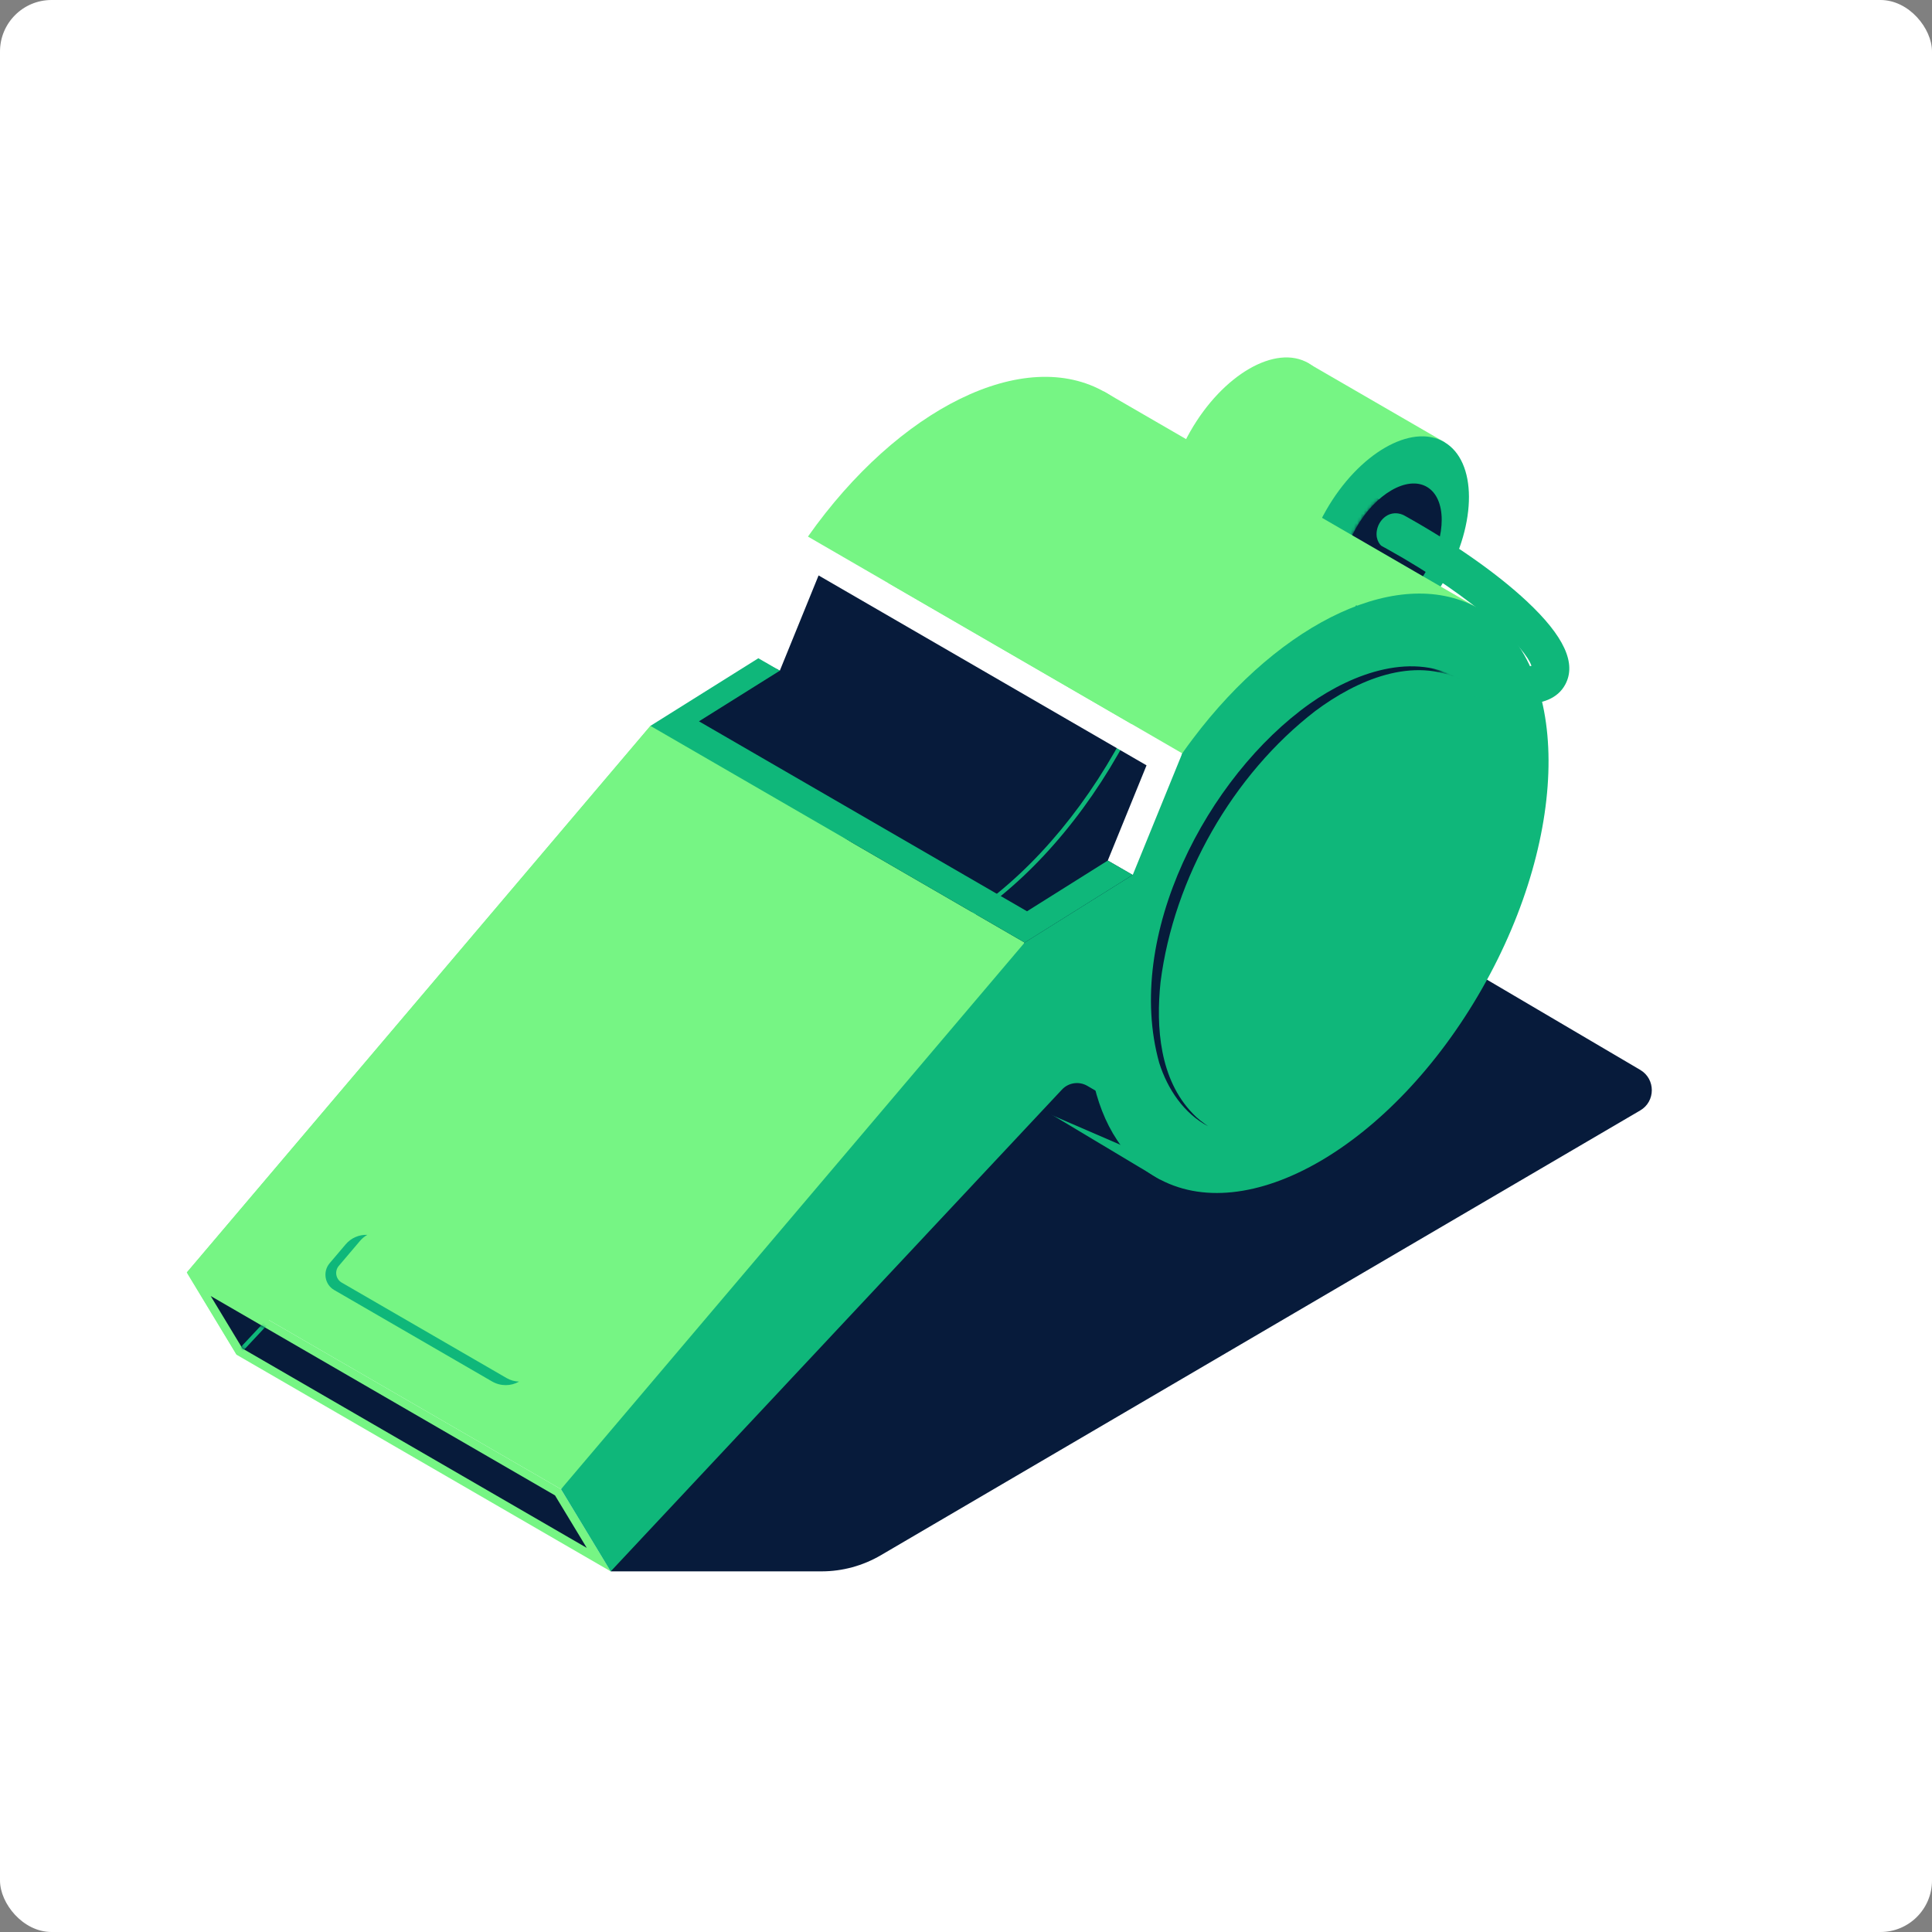
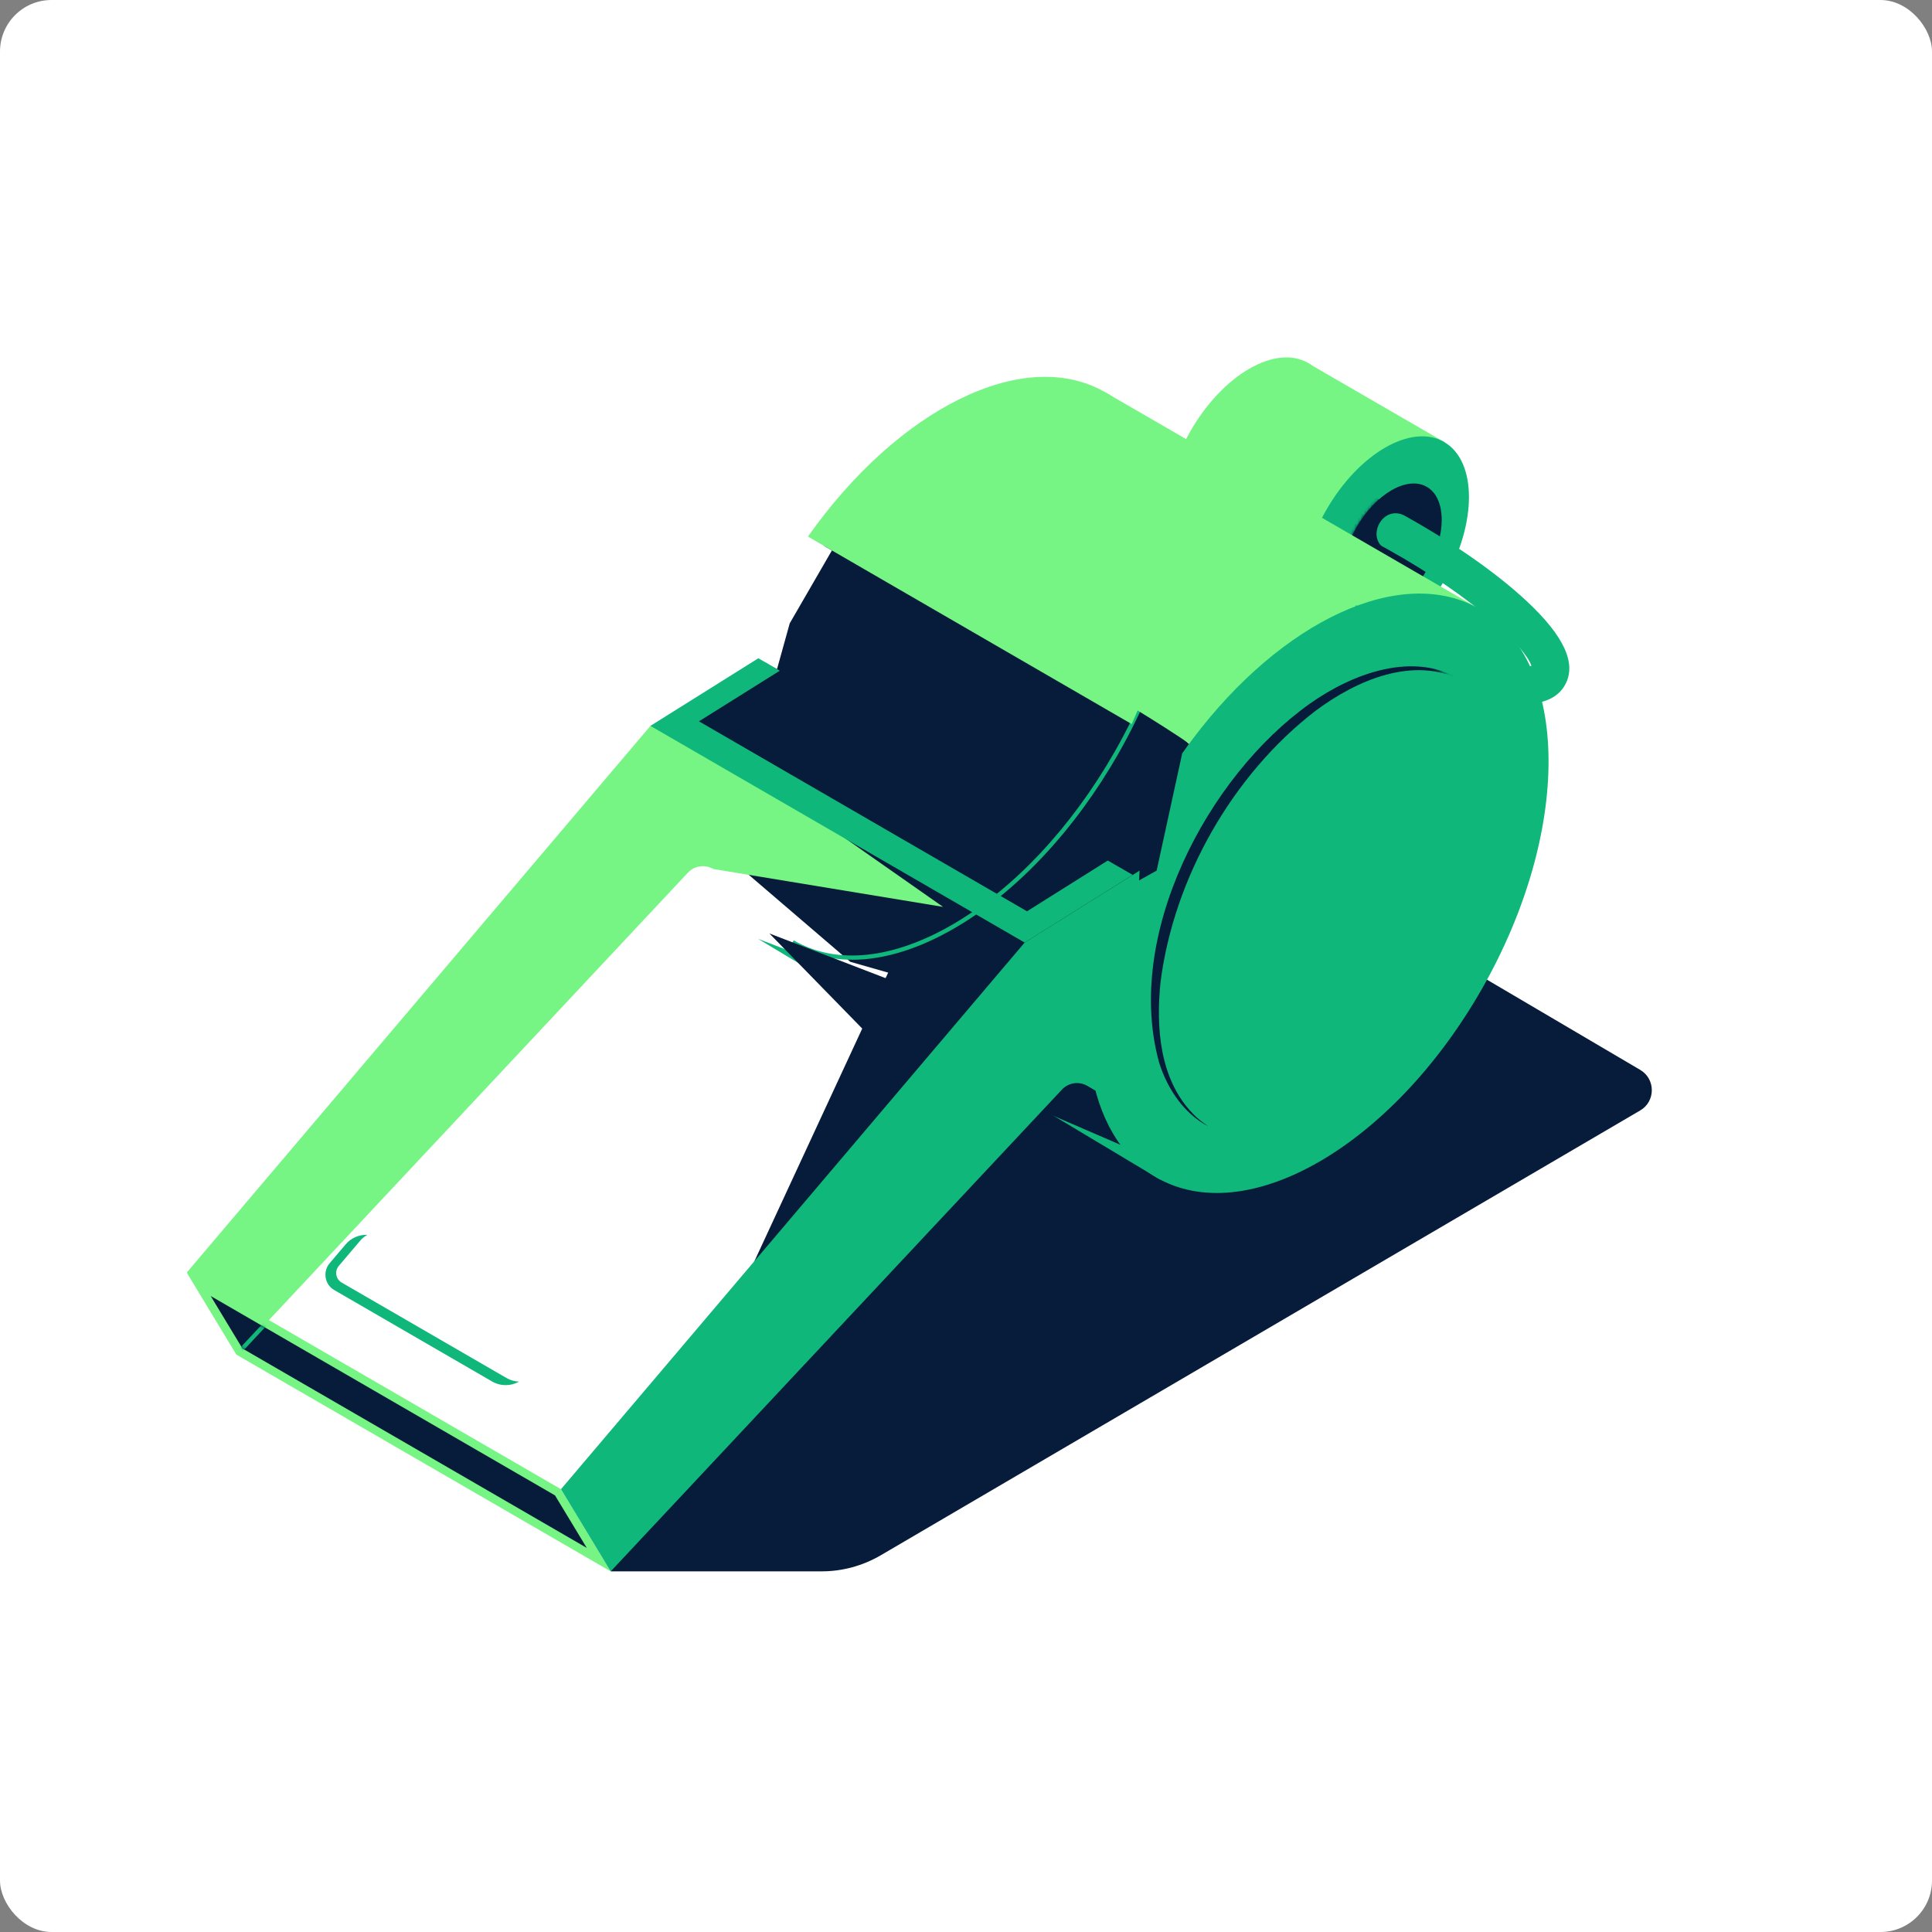
<svg xmlns="http://www.w3.org/2000/svg" fill="none" viewBox="0 0 600 600" height="600" width="600">
  <rect x="0" y="0" width="600" height="600" fill="#808080" stroke="none" />
  <rect fill="white" rx="16" height="600" width="600" />
  <g clip-path="url(#clip0_495_1303)">
    <path fill="#76F584" d="M406.505 155.529C416.594 137.859 416.519 118.716 406.339 112.772C396.158 106.828 379.727 116.334 369.639 134.005C359.55 151.675 359.625 170.818 369.805 176.762C379.986 182.706 396.417 173.2 406.505 155.529Z" />
    <path fill="#76F584" d="M419.372 149.725H398.81V167.18H419.372V149.725Z" />
    <path fill="#76F584" d="M380.103 133.669C380.103 133.669 423.553 158.087 423.427 158.755C423.302 159.422 448.689 137.373 448.689 137.373L407.723 113.655L405.711 112.494" />
    <path fill="#0FB77A" d="M448.681 180.033C458.769 162.363 458.694 143.22 448.514 137.276C438.334 131.332 421.902 140.838 411.814 158.509C401.726 176.179 401.8 195.322 411.981 201.266C422.161 207.21 438.592 197.704 448.681 180.033Z" />
    <path fill="#071B3B" d="M195.708 240.117L207.183 225.428L240.384 203.808L257.377 166.514L321.09 190.598L380.103 240.117L328.384 317.075L264.058 298.698L195.708 240.117Z" />
    <path fill="#0FB77A" d="M264.639 298.045C257.785 298.045 251.45 296.423 245.854 293.164L246.499 292.036C259.703 299.746 277.325 297.933 296.111 286.949C315.006 275.884 332.801 256.871 346.195 233.423C361.207 207.129 368.674 178.562 366.678 155.082L367.967 154.971C369.979 178.721 362.449 207.542 347.311 234.075C333.807 257.73 315.855 276.902 296.771 288.077C285.453 294.706 274.512 298.061 264.655 298.061L264.639 298.045Z" />
-     <path fill="white" d="M254.217 178.707L356.067 237.685L344.025 267.254L351.98 271.864L369.728 233.997L348.459 214.825L253.195 166.514L235.51 204.428L242.176 208.291L254.217 178.707Z" />
    <path fill="#071B3B" d="M189.655 488H255.145C261.606 488 267.957 486.267 273.553 482.993L509.4 344.847C514.179 342.049 514.179 335.086 509.4 332.272L421.525 280.543L277.64 298.141" />
    <path fill="#0FB77A" d="M360.312 366.339L235.4 291.559L334.201 329.584L355.093 337.549" />
    <path fill="#071B3B" d="M363.849 362.397L270.189 321.907L238.938 289.891L337.738 327.901L358.63 335.865" />
-     <path fill="#76F584" d="M174.218 462.485L58 395.193L201.995 225.428L318.213 292.72L289.587 355.259" />
-     <path fill="#76F584" d="M275.707 180.979L368.062 234.488L384.741 220.61L350.141 194.666" />
    <path fill="#071B3B" d="M443.222 176.845C449.273 166.246 449.235 154.768 443.138 151.208C437.04 147.647 427.191 153.354 421.14 163.953C415.089 174.552 415.126 186.031 421.224 189.591C427.322 193.151 437.17 187.445 443.222 176.845Z" />
    <path fill="#76F584" d="M58.063 395.129L202.058 225.363L213.644 226.142L292.873 281.639L221.52 269.875C218.942 268.365 215.656 268.842 213.613 271.036L73.5 420.659L58.063 395.129Z" />
    <path fill="#76F584" d="M189.655 488.001L73.437 420.708L58 395.193L174.218 462.486L189.655 488.001Z" />
    <path fill="#071B3B" d="M75.292 418.785L65.436 402.49L172.363 464.409L182.219 480.704L75.292 418.785Z" />
    <path fill="#0FB77A" d="M174.218 462.485L318.214 292.72L353.898 270.385L350.502 344.704L337.691 337.232C335.113 335.722 331.827 336.199 329.783 338.393L189.655 488.016L174.218 462.485Z" />
-     <path fill="#0FB77A" d="M351.194 273.167L367.15 233.996L375.78 246.809L368.91 267.253L360.689 277.522C360.689 277.522 350.141 278.794 350.141 278.508" />
    <mask height="79" width="118" y="402" x="65" maskUnits="userSpaceOnUse" style="mask-type:luminance" id="mask0_495_1303">
      <path fill="white" d="M75.292 418.785L65.436 402.49L172.363 464.409L182.219 480.704L75.292 418.785Z" />
    </mask>
    <g mask="url(#mask0_495_1303)">
      <path fill="#0FB77A" d="M85.981 406.393L74.418 418.746L75.354 419.642L86.918 407.289L85.981 406.393Z" />
    </g>
    <path fill="#76F584" d="M271.164 175.114C271.164 175.114 377.981 229.625 389.818 248.05C390.84 249.639 459.882 189.373 459.882 189.373L346.368 123.639L342.815 121.572" />
    <path fill="#0FB77A" d="M367.134 233.996C368.203 232.454 369.304 230.96 370.42 229.482C398.024 192.791 435.328 175.018 459.678 189.23C487.785 205.636 488.021 258.414 460.212 307.123C432.404 355.832 387.083 382.014 358.976 365.593C336.779 352.636 331.969 316.963 344.639 278.54L359.211 270.369" />
    <path fill="#0FB77A" d="M157.304 427.957L106.104 398.309C104.264 397.243 103.84 394.748 105.223 393.126L111.794 385.384C112.455 384.605 113.225 383.969 114.074 383.492C111.559 383.397 109.059 384.414 107.33 386.465L102.378 392.299C100.162 394.907 100.837 398.929 103.793 400.63L152.839 429.038C155.496 430.564 158.671 430.516 161.202 429.069C159.866 429.022 158.53 428.672 157.304 427.957Z" />
    <path fill="#071B3B" d="M454.238 211.359C438.911 203.49 421.226 211.279 408.462 220.818C382.838 240.578 364.54 272.626 360.421 304.961C358.944 319.03 360.138 335.197 370.404 345.801C371.818 347.343 373.5 348.583 375.214 349.775C367.668 345.832 362.575 338.186 360.013 330.11C348.993 290.654 374.931 241.118 406.827 218.497C420.157 209.101 439.194 201.932 454.238 211.359Z" />
    <path fill="white" d="M238.057 205.906C238.057 206.209 241.311 207.798 241.311 207.798L245.257 193.586L258.352 170.949L250.916 166.641L235.007 205.62" />
    <path fill="#76F584" d="M351.477 224.871C371.284 180.678 368.58 136.611 343.381 121.906C318.119 107.153 278.882 126.977 250.916 166.64L351.461 224.871H351.477Z" />
    <path fill="#0FB77A" d="M217.071 224.013L242.175 208.291L235.51 204.428L201.995 225.428L318.213 292.72L351.775 271.704L344.025 267.253L318.952 283.007L217.071 224.013Z" />
    <mask height="77" width="86" y="150" x="416" maskUnits="userSpaceOnUse" style="mask-type:luminance" id="mask1_495_1303">
      <path fill="white" d="M498.852 222.264C515.044 200.215 449.24 154.781 443.14 151.22C437.041 147.659 427.184 153.366 421.148 163.953C415.111 174.541 415.143 186.034 421.242 189.595C427.342 193.156 484.515 241.801 498.868 222.264H498.852Z" />
    </mask>
    <g mask="url(#mask1_495_1303)">
      <path fill="#0FB77A" d="M472.835 218.671C453.138 218.671 420.268 200.819 415.567 198.212L421.148 187.942C449.397 203.632 470.273 208.274 475.602 206.796C473.967 201.455 458.907 186.114 430.659 170.423C426.021 167.848 421.337 165.432 416.731 163.27L421.635 152.65C426.461 154.924 431.366 157.451 436.223 160.154C451.346 168.563 464.818 177.99 474.14 186.702C485.757 197.56 489.656 206.049 486.087 212.614C483.729 216.97 478.903 218.671 472.835 218.671Z" />
      <path fill="#071B3B" d="M429.055 169.597C429.055 169.597 427.09 167.992 427.577 164.876C427.829 163.27 428.646 161.776 429.873 160.727C431.099 159.678 433.19 158.74 436.019 160.011L426.902 154.209L420.425 161.569L419.12 165.75L429.055 169.581V169.597Z" />
    </g>
  </g>
  <defs>
    <clipPath id="clip0_495_1303">
      <rect transform="translate(58 111)" fill="white" height="377" width="455" />
    </clipPath>
  </defs>
</svg>